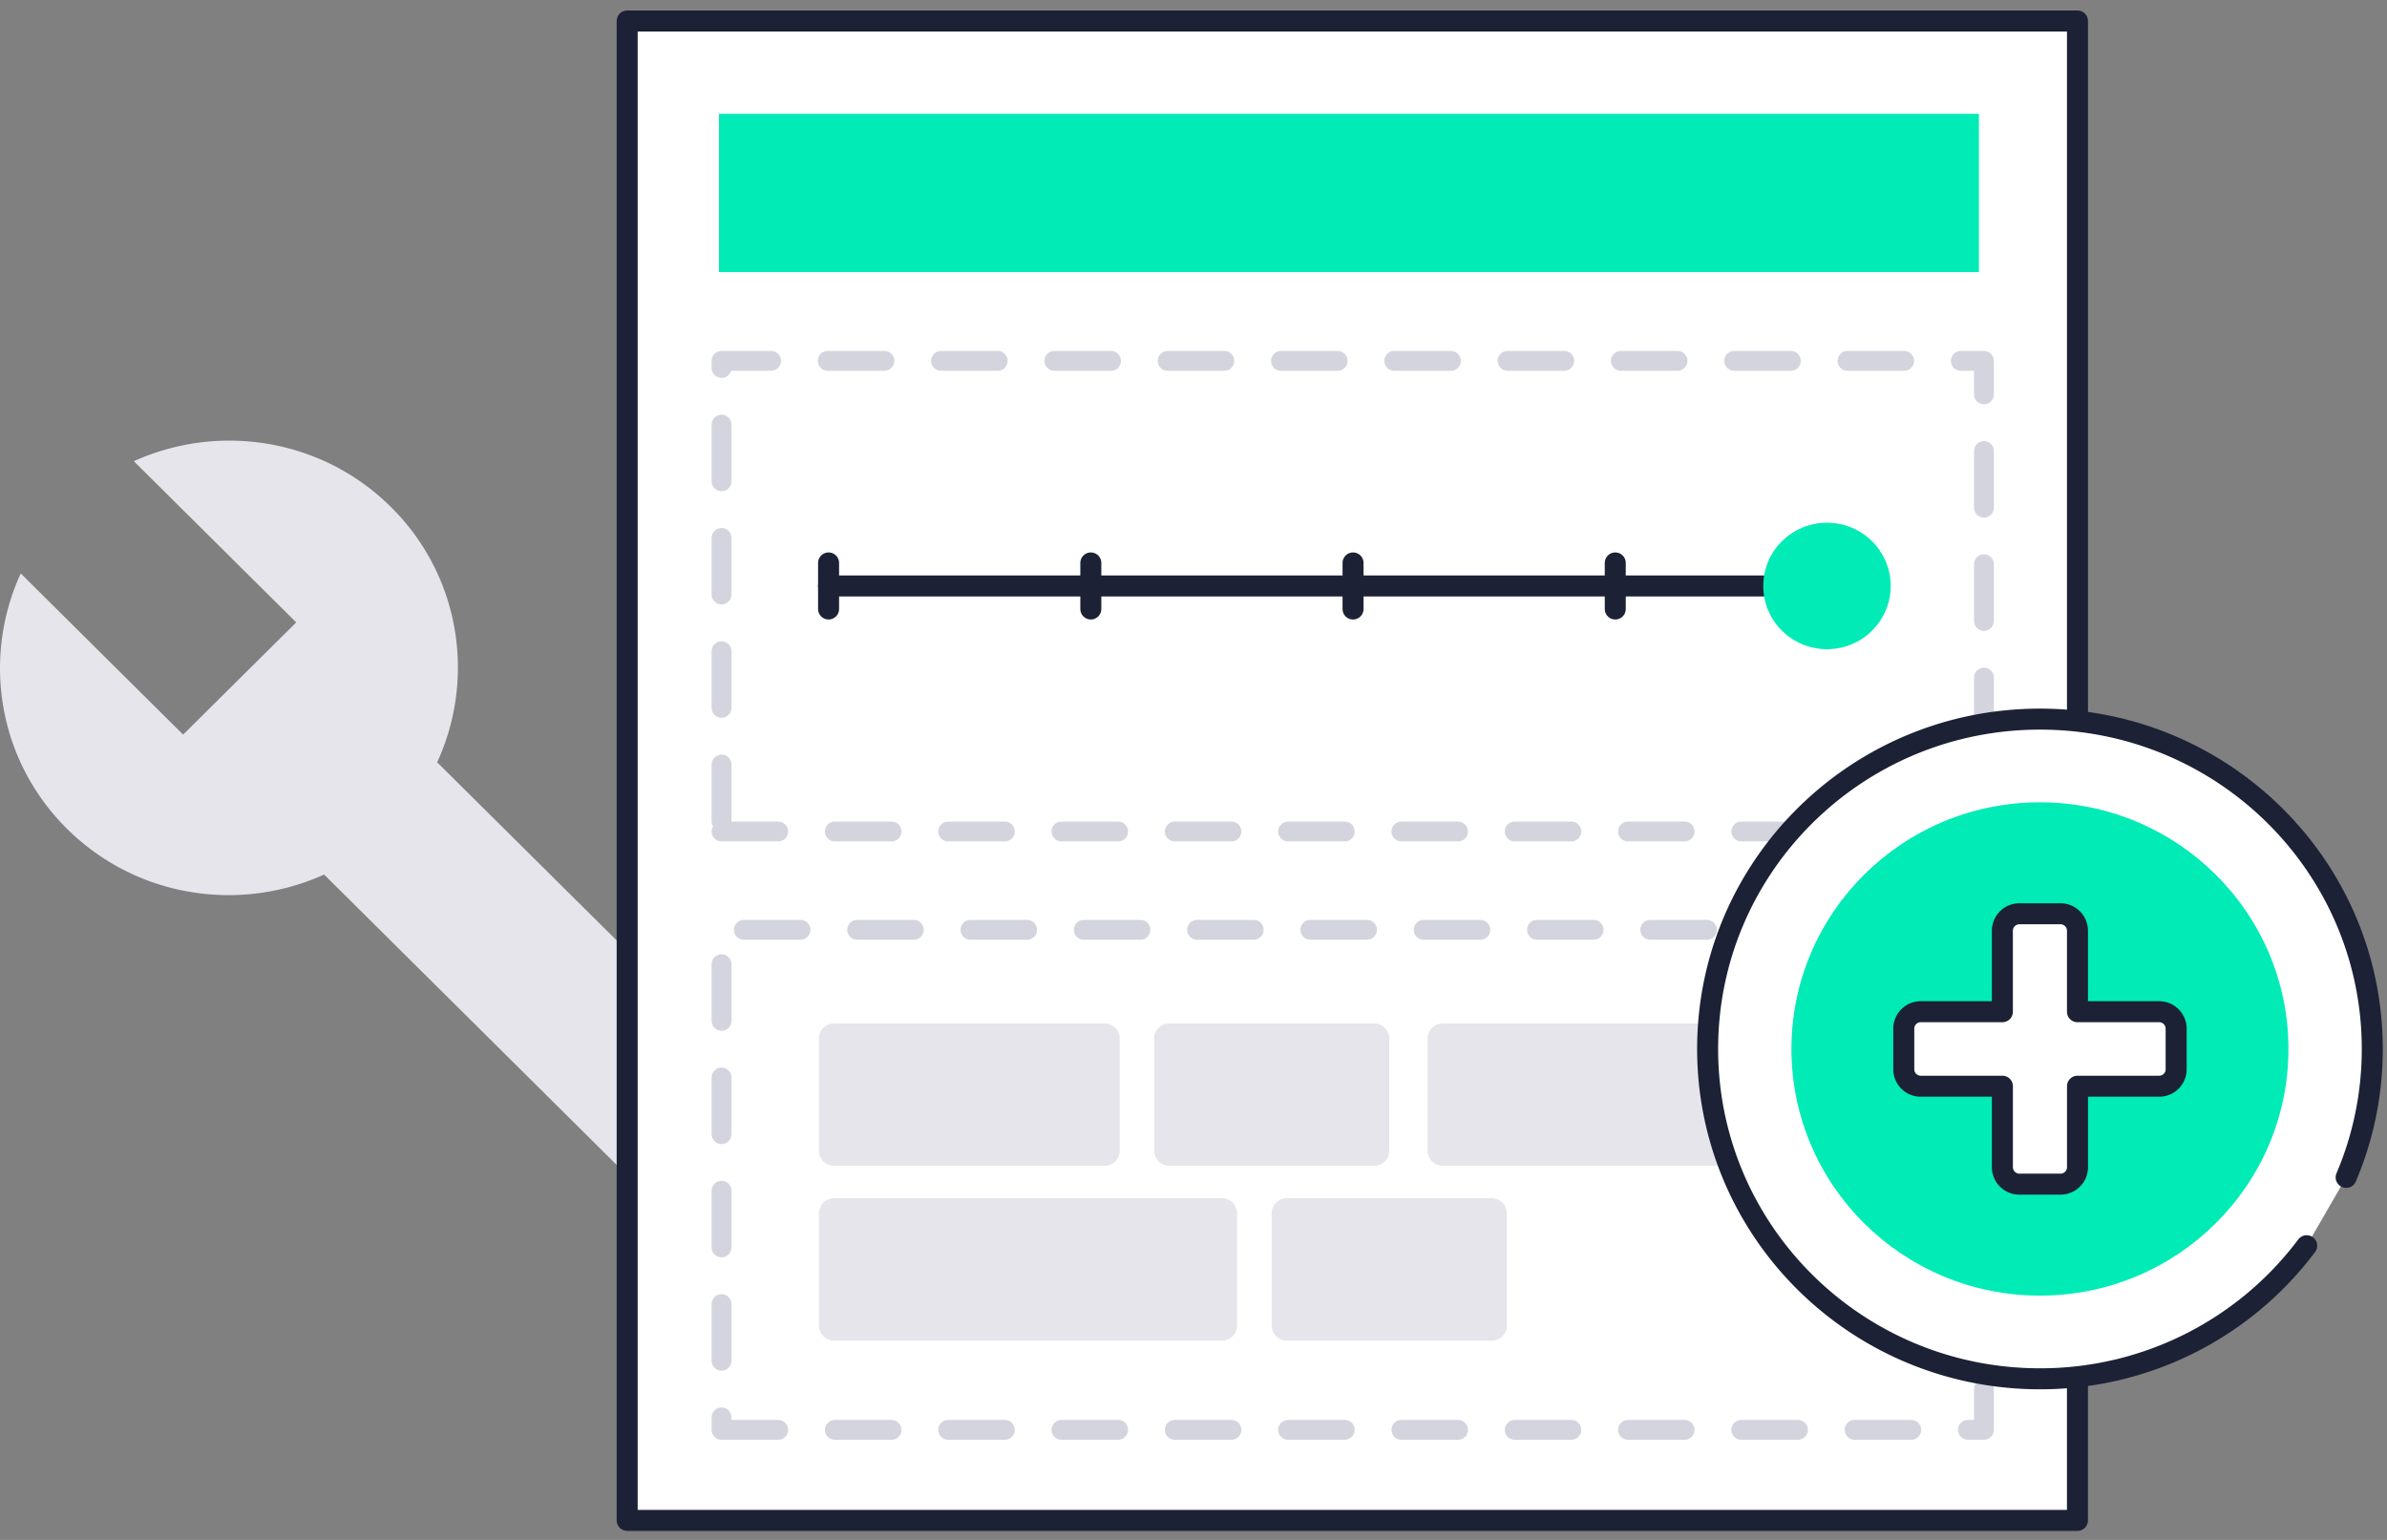
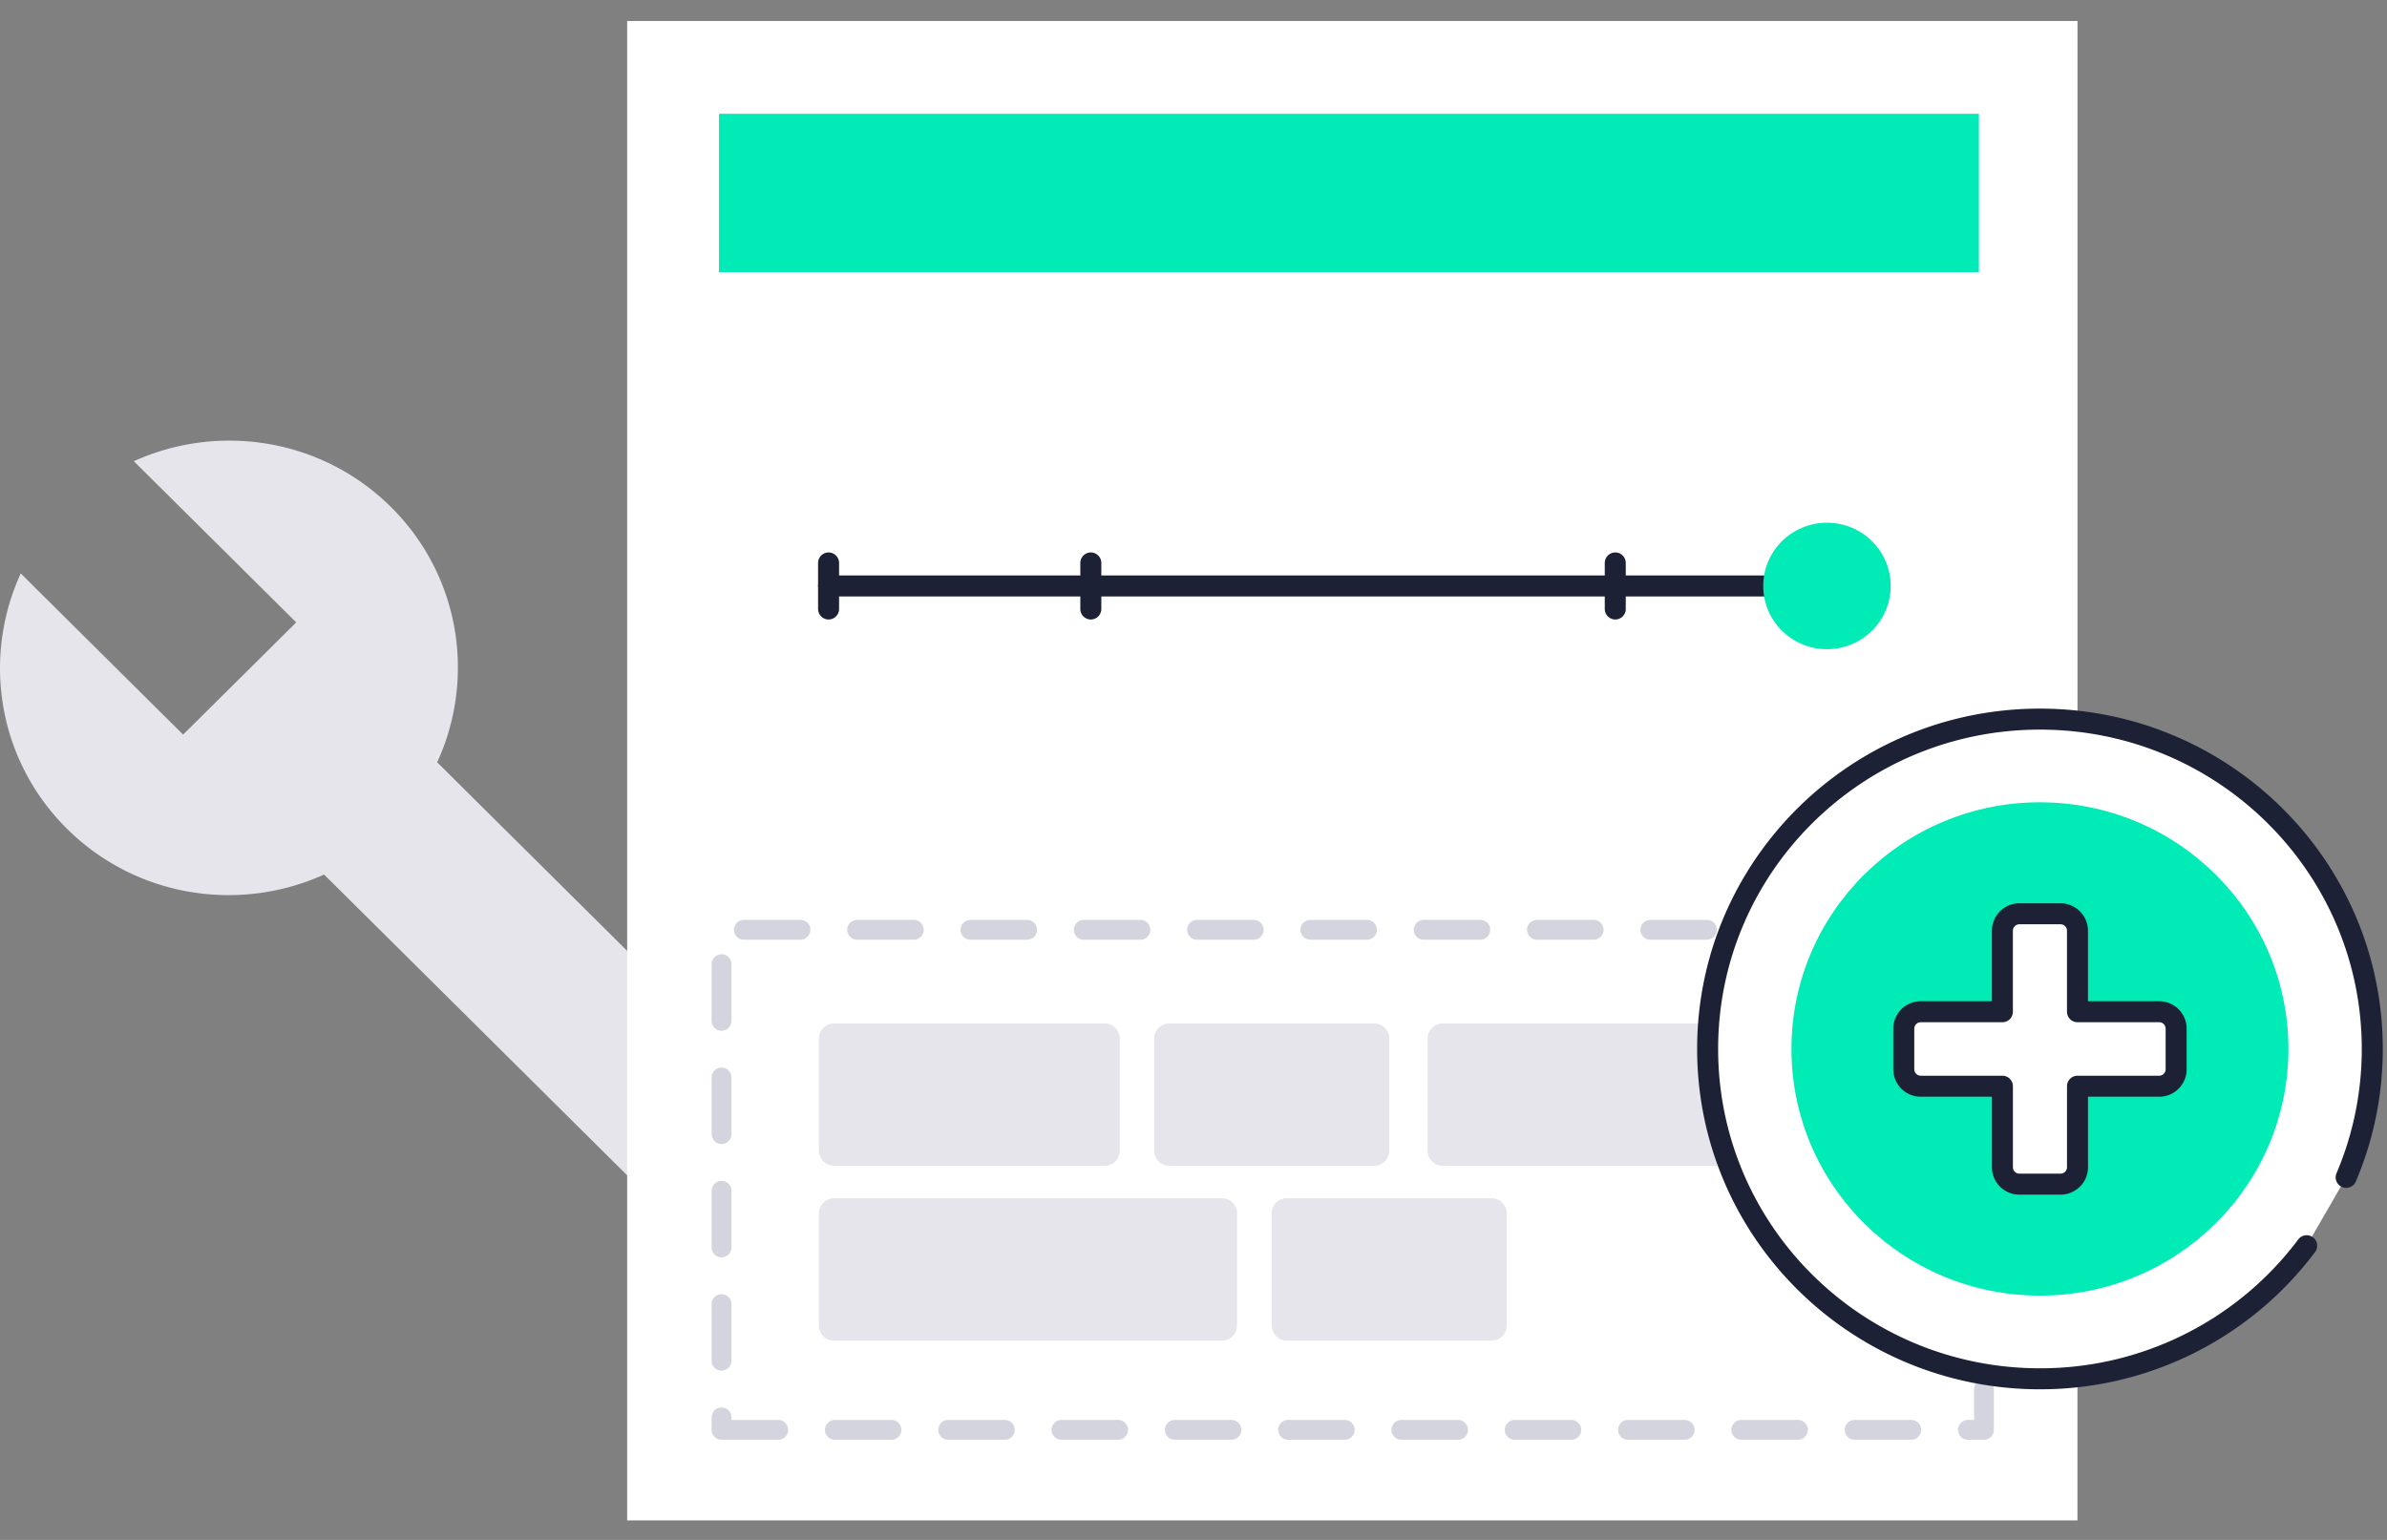
<svg xmlns="http://www.w3.org/2000/svg" width="124" height="80">
  <rect width="100%" height="100%" fill="#808080" stroke="none" />
  <defs>
    <path id="a" d="M0 79.533h123.783V.545H0z" />
  </defs>
  <g fill="none" fill-rule="evenodd">
    <path d="M49.138 65.833L22.71 39.602c2.005-4.358 1.215-9.673-2.398-13.26-3.615-3.586-8.969-4.371-13.36-2.382l8.436 8.374-5.875 5.83-8.435-8.373c-2.005 4.358-1.215 9.674 2.398 13.26 3.615 3.588 8.969 4.373 13.36 2.382l26.427 26.231a4.178 4.178 0 005.875 0 4.103 4.103 0 000-5.831" fill="#E5E5EB" />
    <path fill="#FFF" d="M107.92 66.068v12.919H32.58V1.09h75.341v59.213" />
-     <path stroke="#1D2135" stroke-width="1.091" stroke-linecap="round" stroke-linejoin="round" d="M107.92 66.068v12.919H32.58V1.09h75.341v59.213" />
    <path fill="#FFF" d="M37.483 43.197h65.58v-24.45h-65.58z" />
-     <path d="M37.483 43.197h65.58v-24.45h-65.58v24.45z" stroke="#D3D4DD" stroke-width="1.03" stroke-linecap="round" stroke-linejoin="round" stroke-dasharray="2.943,2.943" />
    <path fill="#00EBB6" d="M37.35 14.135h65.45V5.912H37.35z" />
    <path fill="#FFF" d="M37.483 74.282h65.58V48.305h-65.58z" />
    <path d="M37.483 74.282h65.58V48.305h-65.58v25.977z" stroke="#D3D4DD" stroke-width="1.03" stroke-linecap="round" stroke-linejoin="round" stroke-dasharray="2.943,2.943" />
    <path d="M57.383 60.562H43.327a.783.783 0 01-.785-.779V53.95c0-.43.352-.779.785-.779h14.056c.432 0 .785.349.785.779v5.834a.784.784 0 01-.785.78M71.382 60.562H60.74a.782.782 0 01-.785-.779V53.95c0-.43.35-.779.785-.779h10.643c.434 0 .785.349.785.779v5.834a.783.783 0 01-.785.78M96.246 60.562h-21.3a.782.782 0 01-.784-.779V53.95c0-.43.35-.779.785-.779h21.3c.433 0 .784.349.784.779v5.834a.783.783 0 01-.785.78M63.477 69.645h-20.15a.783.783 0 01-.785-.779v-5.834c0-.43.351-.78.785-.78h20.15c.434 0 .785.35.785.78v5.834a.783.783 0 01-.785.78M77.49 69.645H66.847a.783.783 0 01-.785-.779v-5.834c0-.43.351-.78.785-.78H77.49c.431 0 .785.35.785.78v5.834a.784.784 0 01-.785.78" fill="#E5E5EB" />
    <path d="M119.827 64.717a17.281 17.281 0 01-13.856 6.913c-9.534 0-17.263-7.671-17.263-17.136 0-9.463 7.729-17.135 17.263-17.135 9.534 0 17.264 7.672 17.264 17.135 0 2.367-.483 4.621-1.356 6.671" fill="#FFF" />
    <path d="M119.827 64.717a17.281 17.281 0 01-13.856 6.913c-9.534 0-17.263-7.671-17.263-17.136 0-9.463 7.729-17.135 17.263-17.135 9.534 0 17.264 7.672 17.264 17.135 0 2.367-.483 4.621-1.356 6.671" stroke="#1D2135" stroke-width="1.091" stroke-linecap="round" stroke-linejoin="round" />
    <path d="M118.88 54.495c0 7.076-5.78 12.814-12.91 12.814s-12.908-5.738-12.908-12.814 5.779-12.814 12.908-12.814c7.13 0 12.91 5.738 12.91 12.814" fill="#00EBB6" />
    <path d="M112.162 52.56h-4.241v-4.21a.882.882 0 00-.886-.878h-2.13a.883.883 0 00-.885.878v4.21H99.78a.88.88 0 00-.882.877v2.116a.88.88 0 00.882.877h4.241v4.21c0 .484.397.878.885.878h2.13c.49 0 .886-.394.886-.877V56.43h4.24a.88.88 0 00.884-.877v-2.116a.88.88 0 00-.883-.877" fill="#FFF" />
    <path d="M112.162 52.56h-4.241v-4.21a.882.882 0 00-.886-.878h-2.13a.883.883 0 00-.885.878v4.21H99.78a.88.88 0 00-.882.877v2.116a.88.88 0 00.882.877h4.241v4.21c0 .484.397.878.885.878h2.13c.49 0 .886-.394.886-.877V56.43h4.24a.88.88 0 00.884-.877v-2.116a.88.88 0 00-.883-.877z" stroke="#1D2135" stroke-width="1.091" stroke-linecap="round" stroke-linejoin="round" />
-     <path d="M43.043 30.441h54.491" fill="#FFF" />
    <path d="M43.043 30.441h54.491" stroke="#1D2135" stroke-width="1.091" stroke-linecap="round" stroke-linejoin="round" />
    <path d="M98.218 30.441c0 1.814-1.482 3.285-3.309 3.285-1.829 0-3.312-1.471-3.312-3.285 0-1.815 1.483-3.285 3.312-3.285 1.827 0 3.309 1.47 3.309 3.285" fill="#00EBB6" />
    <path fill="#FFF" d="M43.043 30.441v1.197-2.393z" />
-     <path stroke="#1D2135" stroke-width="1.091" stroke-linecap="round" stroke-linejoin="round" d="M43.043 30.441v1.197-2.393z" />
+     <path stroke="#1D2135" stroke-width="1.091" stroke-linecap="round" stroke-linejoin="round" d="M43.043 30.441v1.197-2.393" />
    <path fill="#FFF" d="M70.288 30.441v1.197-2.393z" />
-     <path stroke="#1D2135" stroke-width="1.091" stroke-linecap="round" stroke-linejoin="round" d="M70.288 30.441v1.197-2.393z" />
    <path fill="#FFF" d="M83.91 30.441v1.197-2.393z" />
    <path stroke="#1D2135" stroke-width="1.091" stroke-linecap="round" stroke-linejoin="round" d="M83.91 30.441v1.197-2.393z" />
    <path fill="#FFF" d="M56.666 30.441v1.197-2.393z" />
    <path stroke="#1D2135" stroke-width="1.091" stroke-linecap="round" stroke-linejoin="round" d="M56.666 30.441v1.197-2.393z" />
  </g>
</svg>